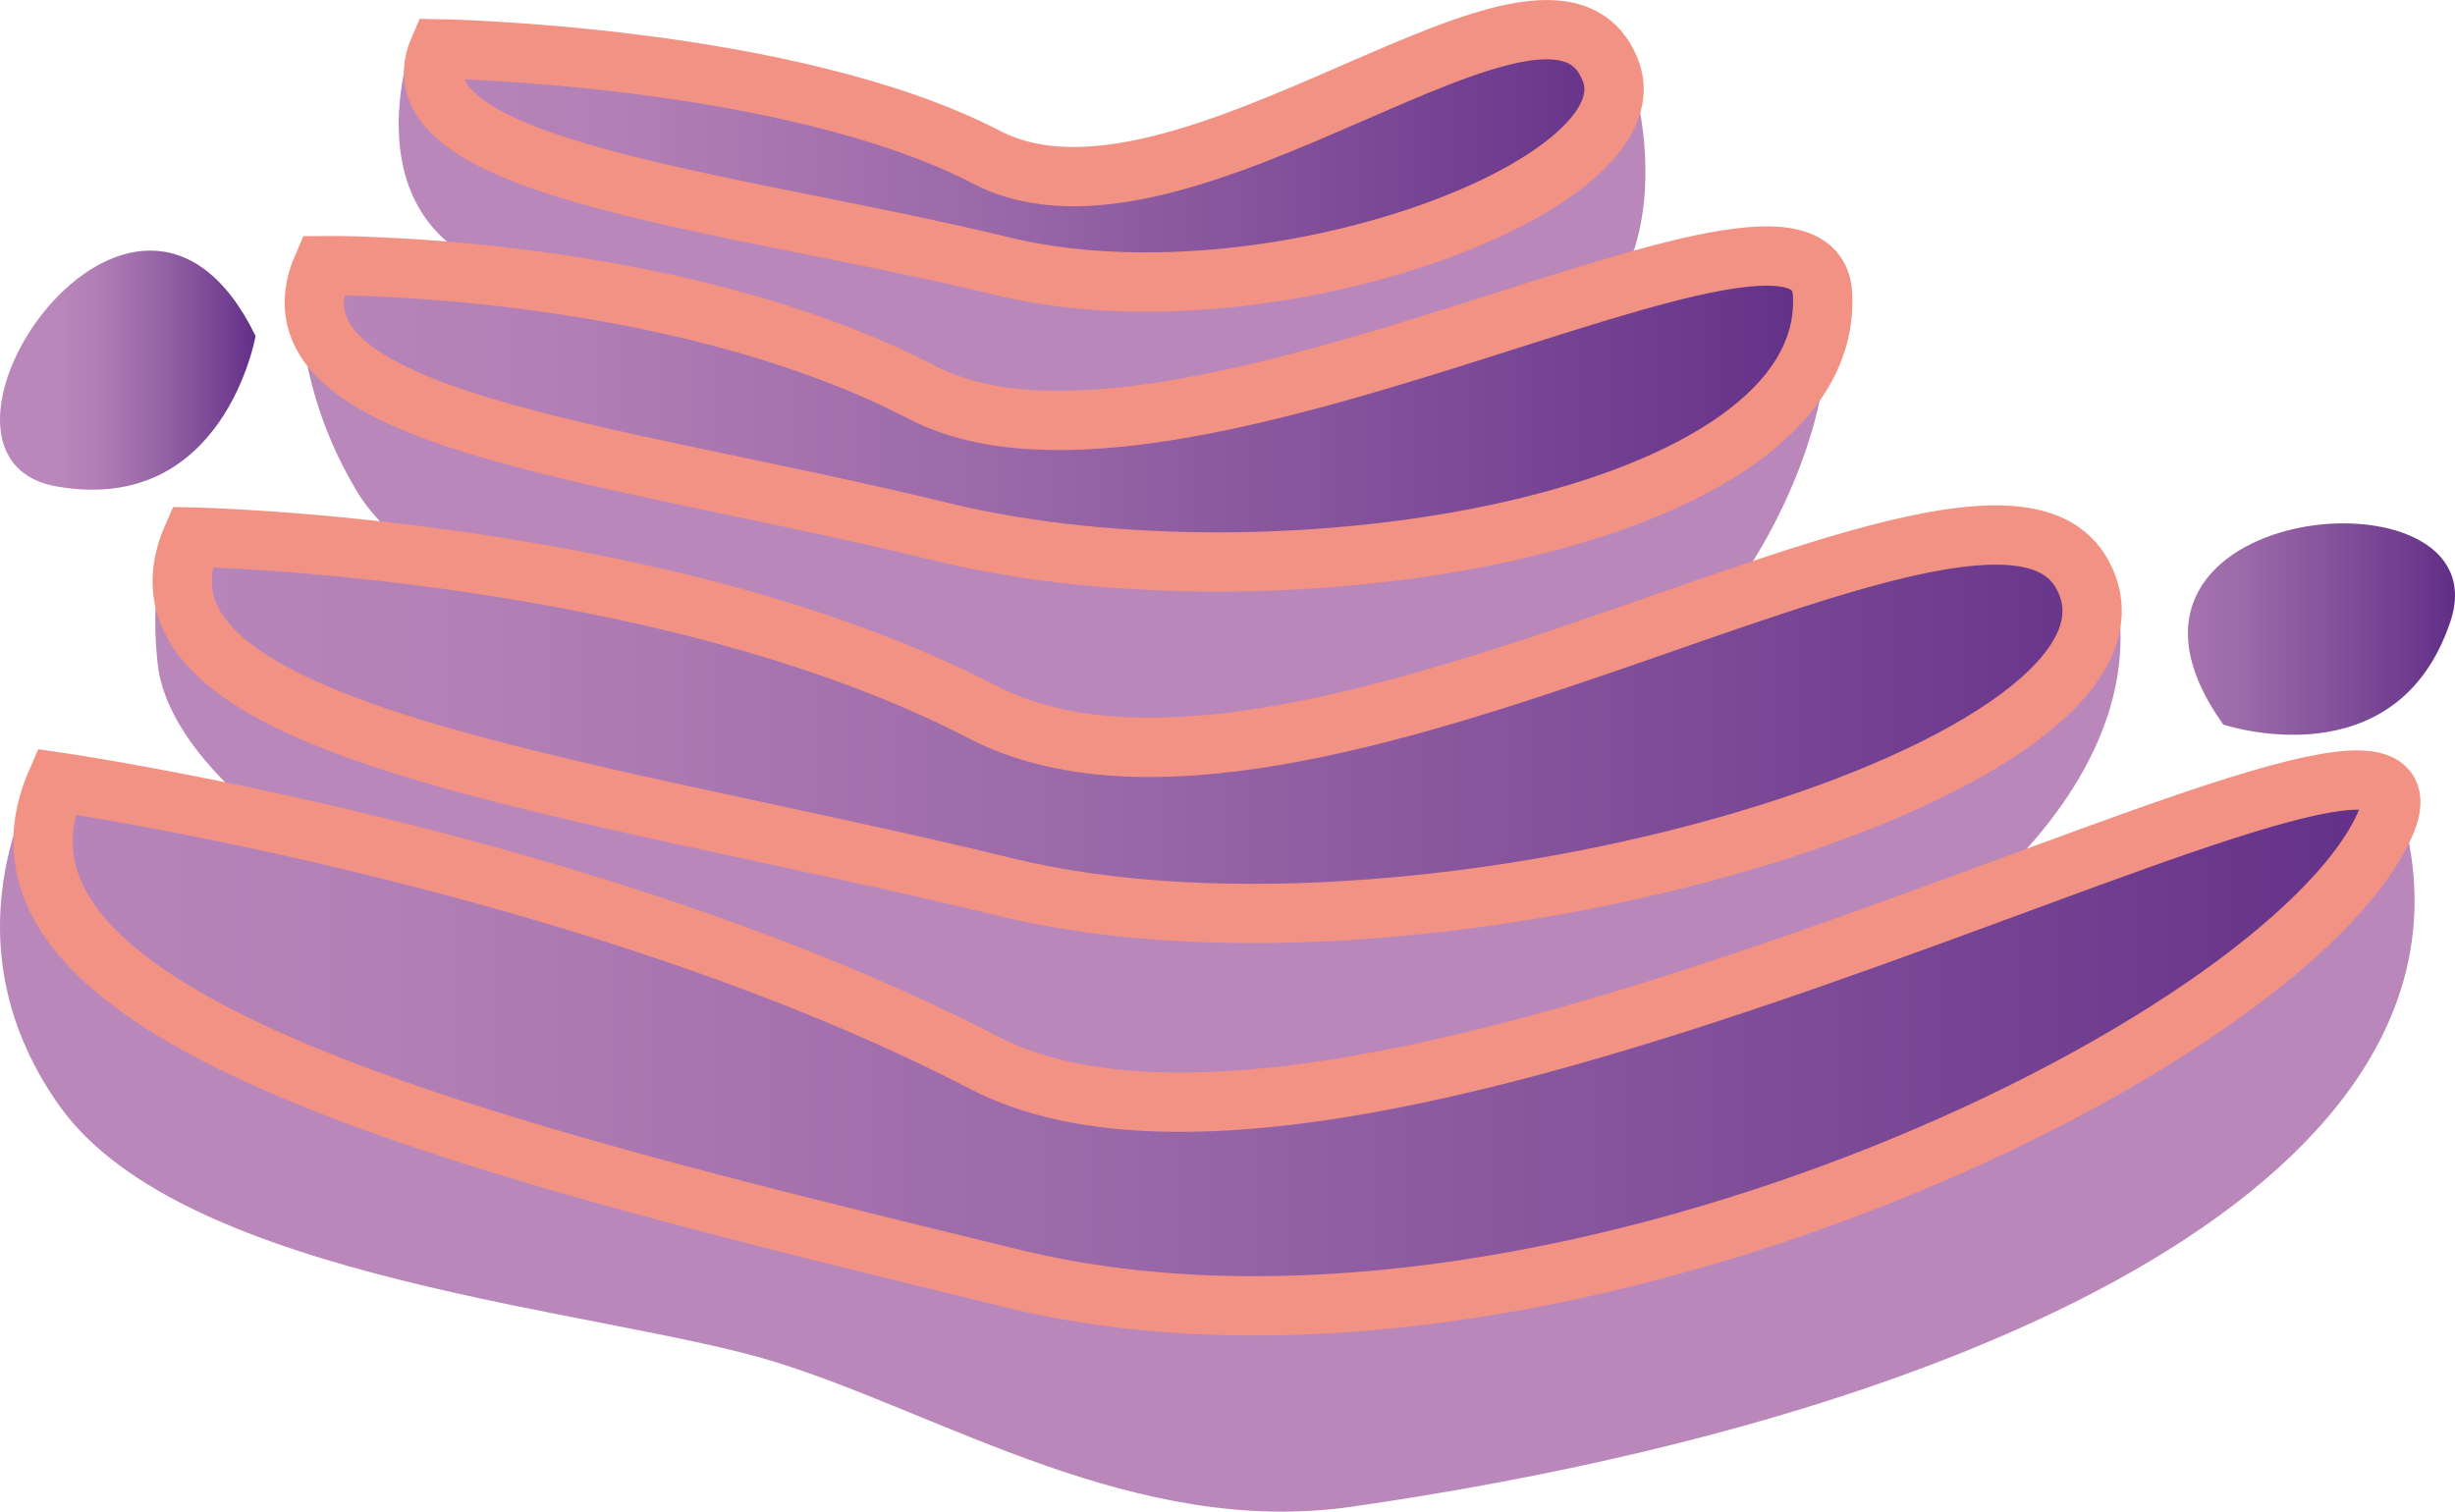
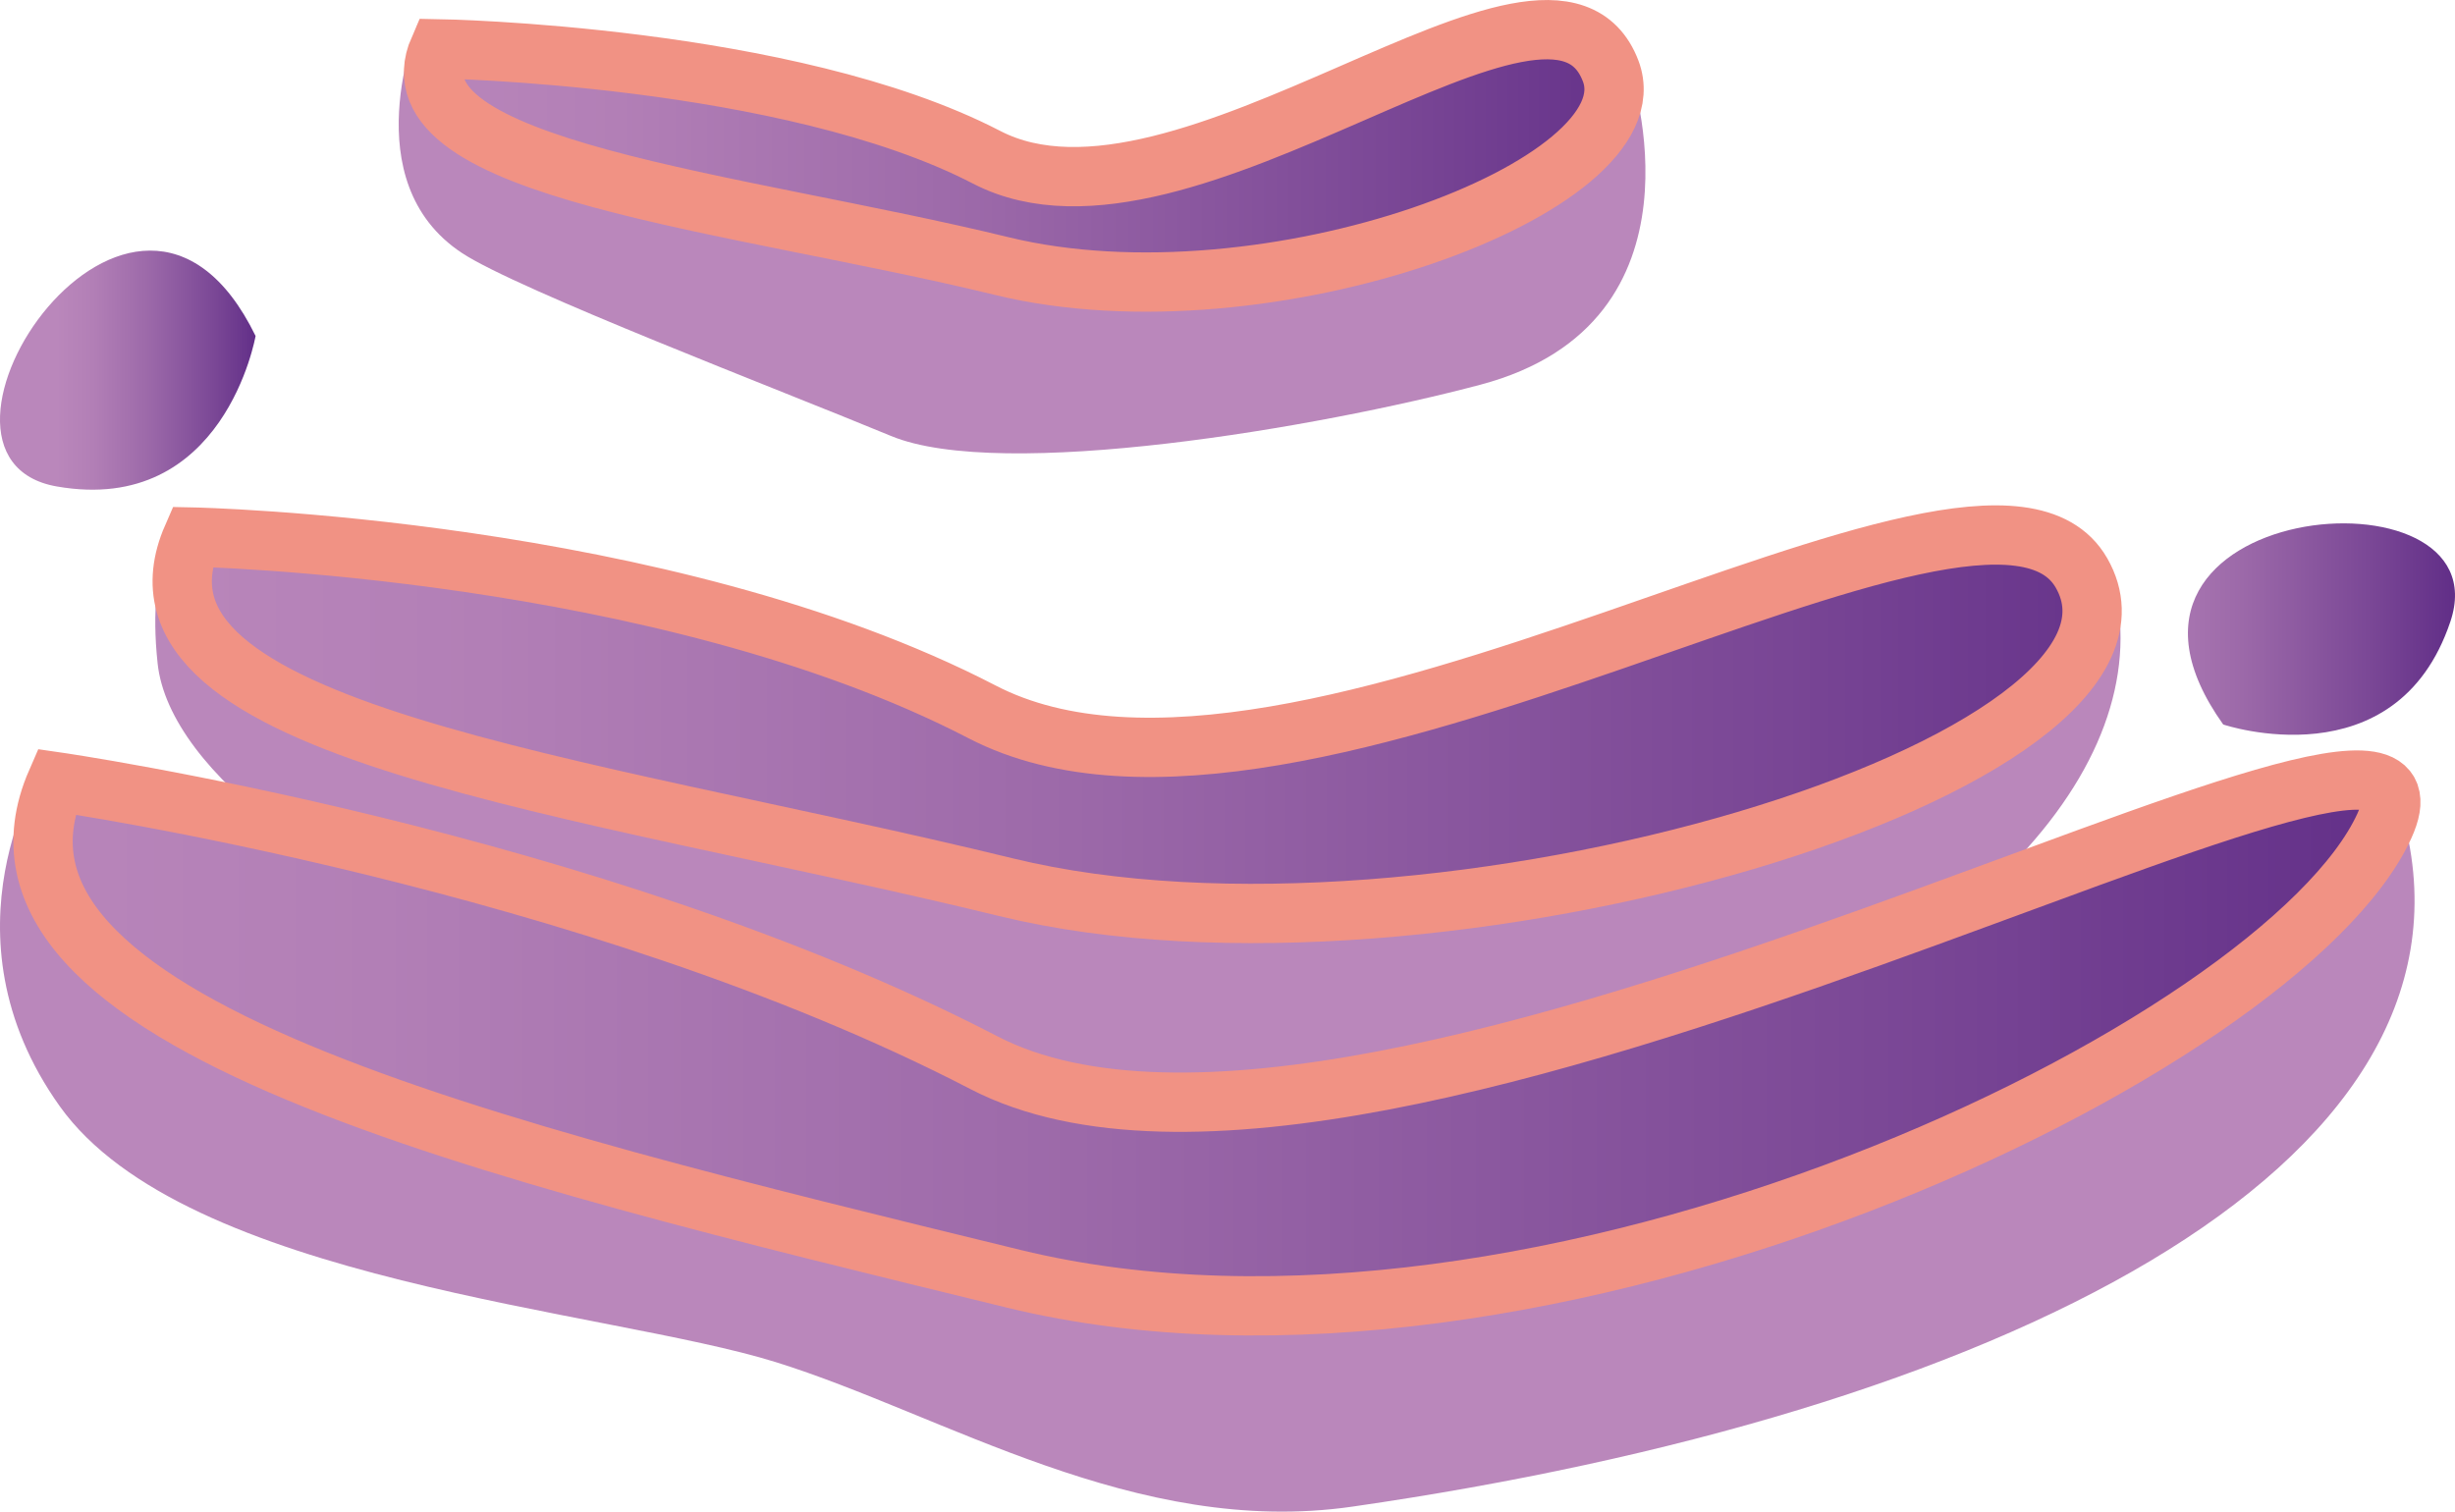
<svg xmlns="http://www.w3.org/2000/svg" width="185.074" height="113.977" viewBox="0 0 185.074 113.977">
  <defs>
    <linearGradient id="linear-gradient" y1="0.5" x2="1" y2="0.5" gradientUnits="objectBoundingBox">
      <stop offset="0" stop-color="#ba87bb" />
      <stop offset="0.182" stop-color="#b27fb6" />
      <stop offset="0.463" stop-color="#9c69a9" />
      <stop offset="0.806" stop-color="#794695" />
      <stop offset="1" stop-color="#622f88" />
    </linearGradient>
  </defs>
  <g id="Group_499" data-name="Group 499" transform="translate(-4285.027 -3515.196)">
-     <path id="Path_2414" data-name="Path 2414" d="M4313.32,3539.4a30.257,30.257,0,0,0,4.537,17.712c5.495,8.634,36.7,24.457,48.734,29.511s36.806-11.96,45.825-14.858,17.537-20.286,15.73-28.533c0,0-59.32,14.935-70.242,9.362S4313.32,3539.4,4313.32,3539.4Z" transform="translate(-5.708 -4.528)" fill="#ba87bb" />
    <path id="Path_2415" data-name="Path 2415" d="M4494.437,3579.367s13.04,4.4,17.124-7.757S4482.342,3562.405,4494.437,3579.367Z" transform="translate(-41.809 -9.543)" fill="url(#linear-gradient)" />
    <path id="Path_2416" data-name="Path 2416" d="M4304.294,3544.858s-2.356,13.56-14.99,11.346S4295.161,3526.134,4304.294,3544.858Z" transform="translate(0 -4.329)" fill="url(#linear-gradient)" />
    <path id="Path_2417" data-name="Path 2417" d="M4324.147,3517.01s-4.9,11.858,3.344,17.276c4.208,2.766,24,10.33,32.323,13.781s32.234-.625,44.435-3.864c17.757-4.714,11.294-23.647,11.294-23.647s-23.509,13.994-34.478,10.8S4324.147,3517.01,4324.147,3517.01Z" transform="translate(-7.618)" fill="#ba87bb" />
    <path id="Path_2418" data-name="Path 2418" d="M4301.73,3564.2s-2.741,2.326-1.851,10.574,14.044,17.833,29.426,22.292,24.29,12.476,35.872,15.6,27.134.737,39.027-3.115c30.986-10.031,45.475-25.635,43.469-39.233,0,0-58.271,16.007-73.942,13.241S4301.73,3564.2,4301.73,3564.2Z" transform="translate(-2.968 -9.543)" fill="#ba87bb" />
    <path id="Path_2419" data-name="Path 2419" d="M4288.269,3587.234s-8.075,12.484,1.263,25.575c9.434,13.226,41.264,15.334,53.97,19.29s27.152,13.252,43.468,10.9c48.154-6.945,85.824-25.309,79.358-51.459,0,0-20.286,10.408-34.106,12.637s-49.71,19.171-63.308,15.382S4288.269,3587.234,4288.269,3587.234Z" transform="translate(0 -14.201)" fill="#ba87bb" />
    <g id="Group_425" data-name="Group 425" transform="translate(4288.27 3517.434)">
      <path id="Path_2420" data-name="Path 2420" d="M4290.1,3588.594c-7.933,18.169,32.411,27.771,72.168,37.473s95.665-17.426,103.324-34.135-75.94,33.209-105.568,17.842S4290.1,3588.594,4290.1,3588.594Z" transform="translate(-4289.091 -3531.884)" stroke="#f19284" stroke-miterlimit="10" stroke-width="4.471" fill="url(#linear-gradient)" />
      <path id="Path_2421" data-name="Path 2421" d="M4303.007,3565.455c-6.438,14.745,29.094,18.533,61.358,26.407s89.282-9.36,81.059-23.7c-7.42-12.94-58.834,22.947-82.88,10.476S4303.007,3565.455,4303.007,3565.455Z" transform="translate(-4291.751 -3527.2)" stroke="#f19284" stroke-miterlimit="10" stroke-width="4.471" fill="url(#linear-gradient)" />
-       <path id="Path_2422" data-name="Path 2422" d="M4315.37,3539.654c-5.111,11.706,21.058,13.833,46.672,20.083s67.285-.647,66.386-17.932c-.614-11.826-48.745,17.335-67.833,7.436S4315.37,3539.654,4315.37,3539.654Z" transform="translate(-4294.274 -3521.867)" stroke="#f19284" stroke-miterlimit="10" stroke-width="4.471" fill="url(#linear-gradient)" />
      <path id="Path_2423" data-name="Path 2423" d="M4326.4,3518.984c-3.994,9.146,22.407,11.495,42.42,16.379s49.194-6.047,45.916-14.7c-4.473-11.806-32.132,14.233-47.045,6.5S4326.4,3518.984,4326.4,3518.984Z" transform="translate(-4296.555 -3517.542)" stroke="#f19284" stroke-miterlimit="10" stroke-width="4.471" fill="url(#linear-gradient)" />
    </g>
  </g>
</svg>